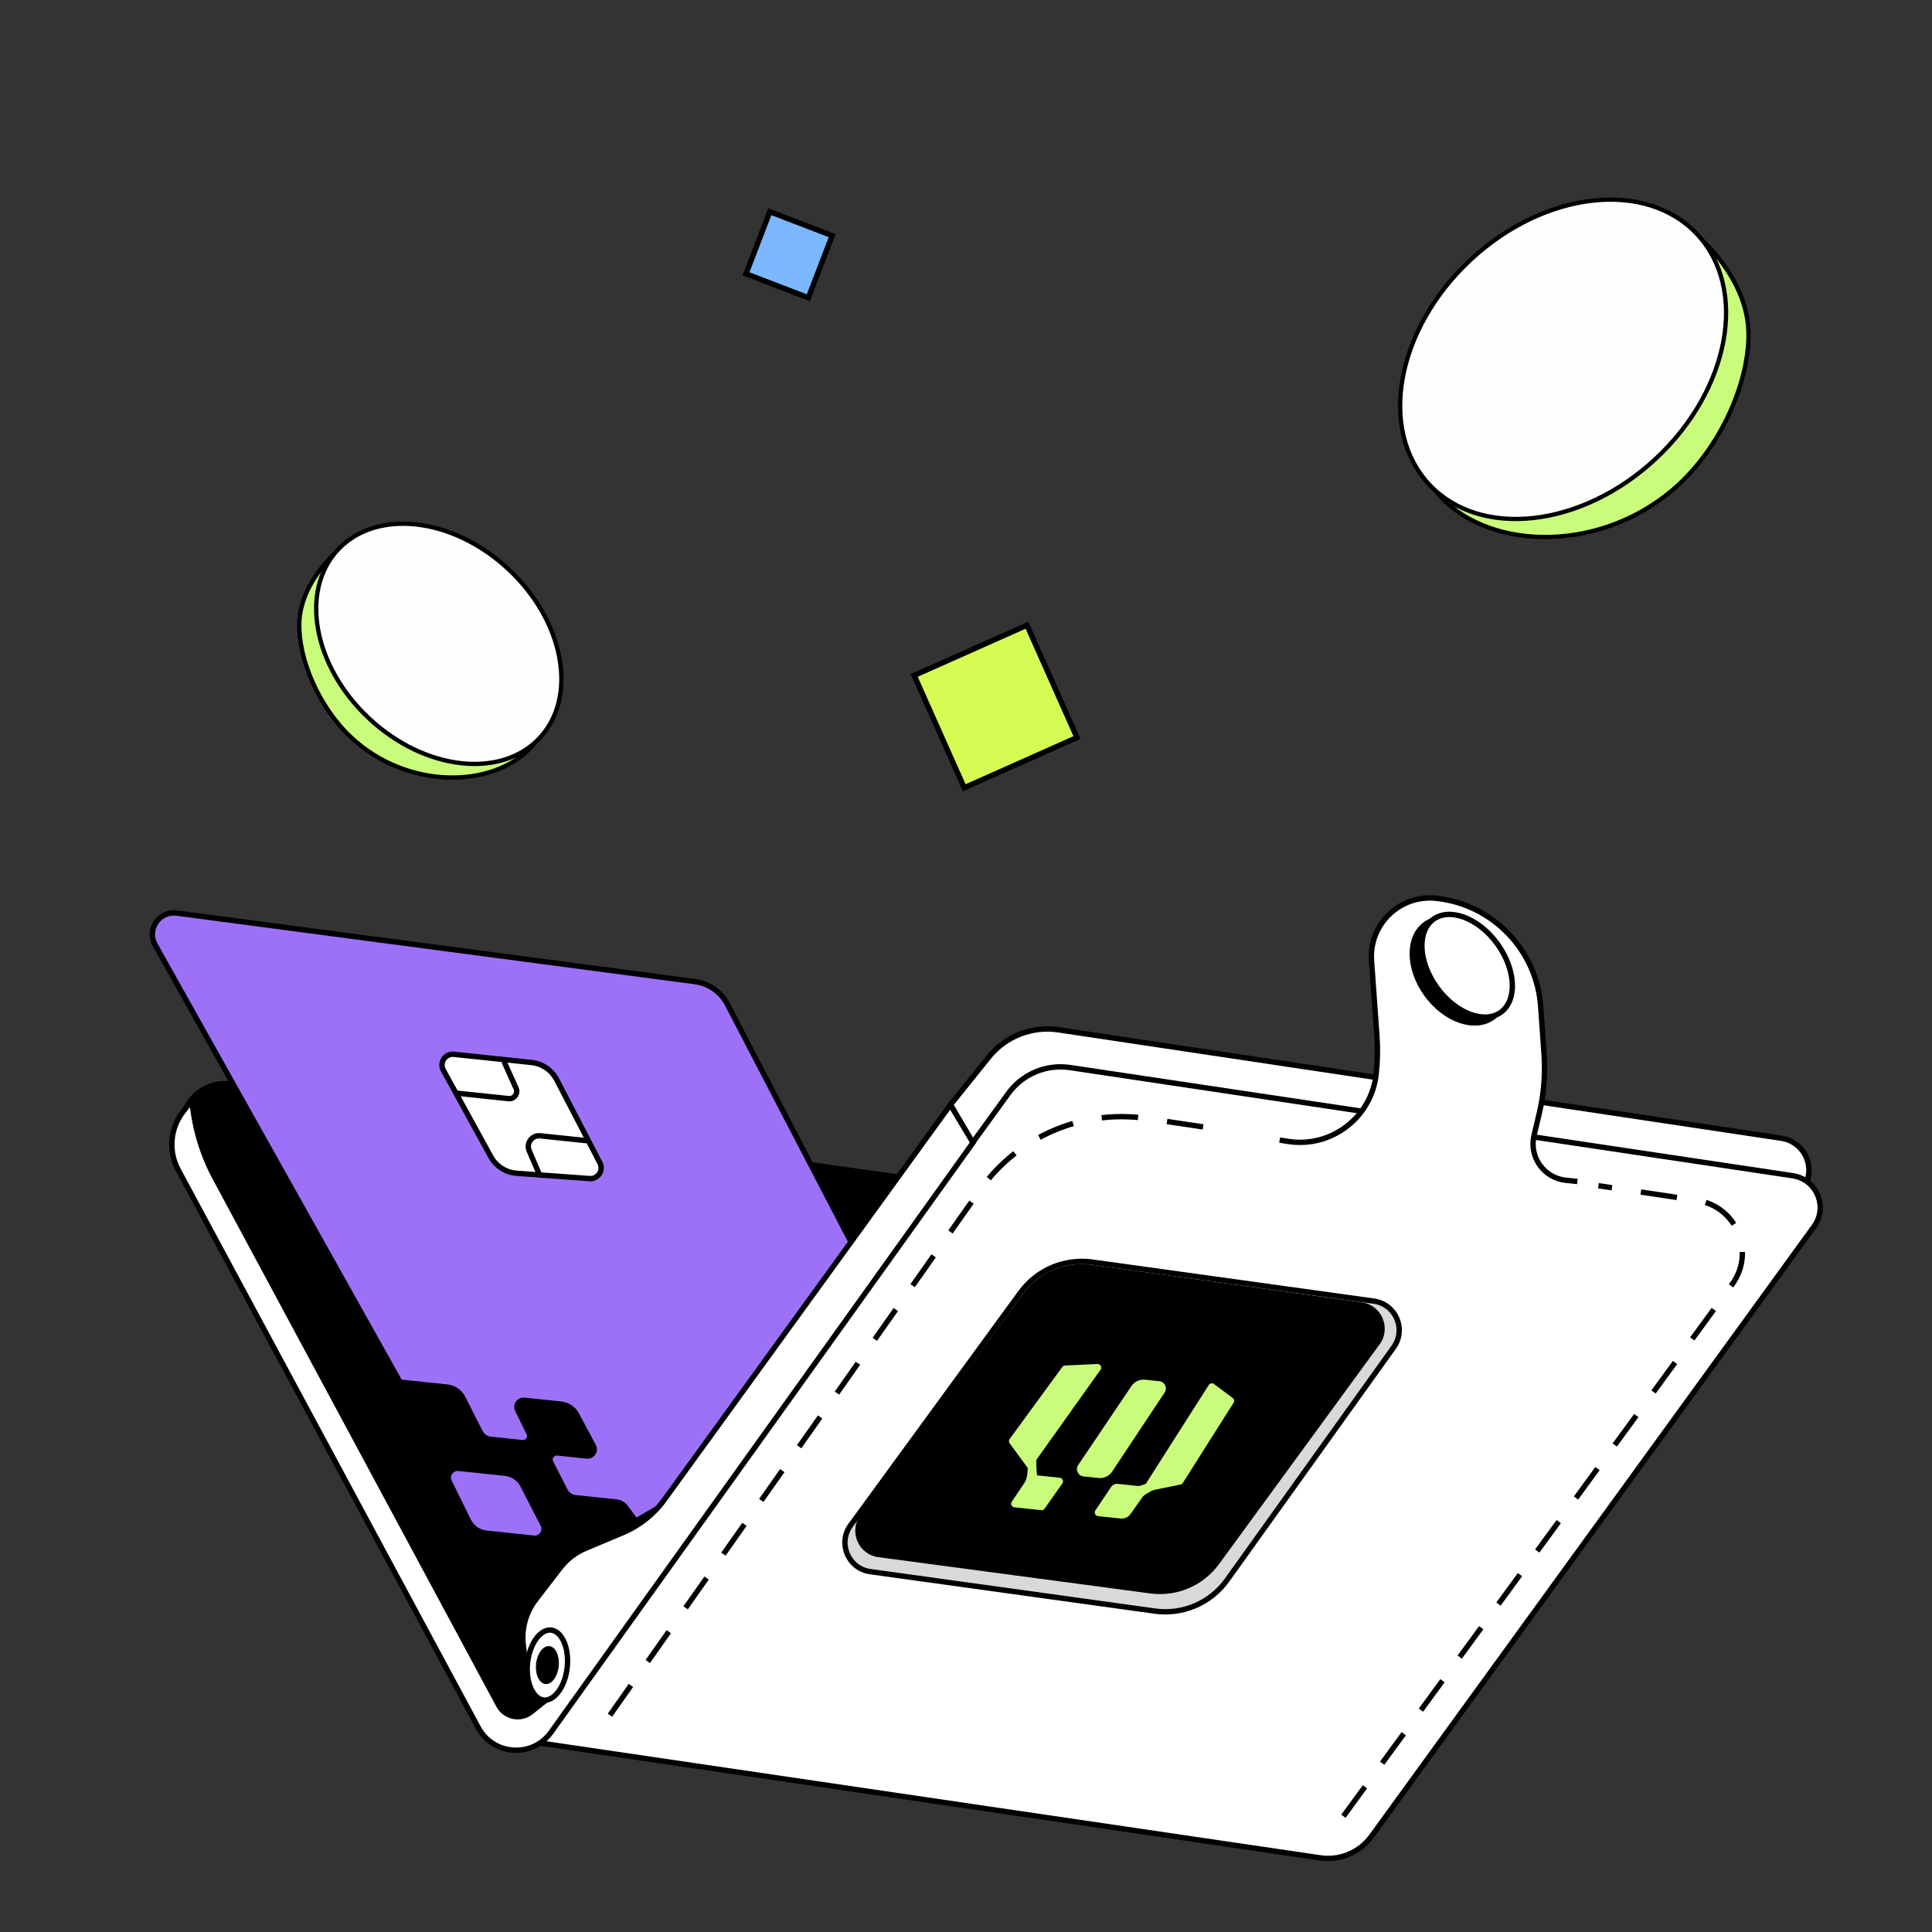
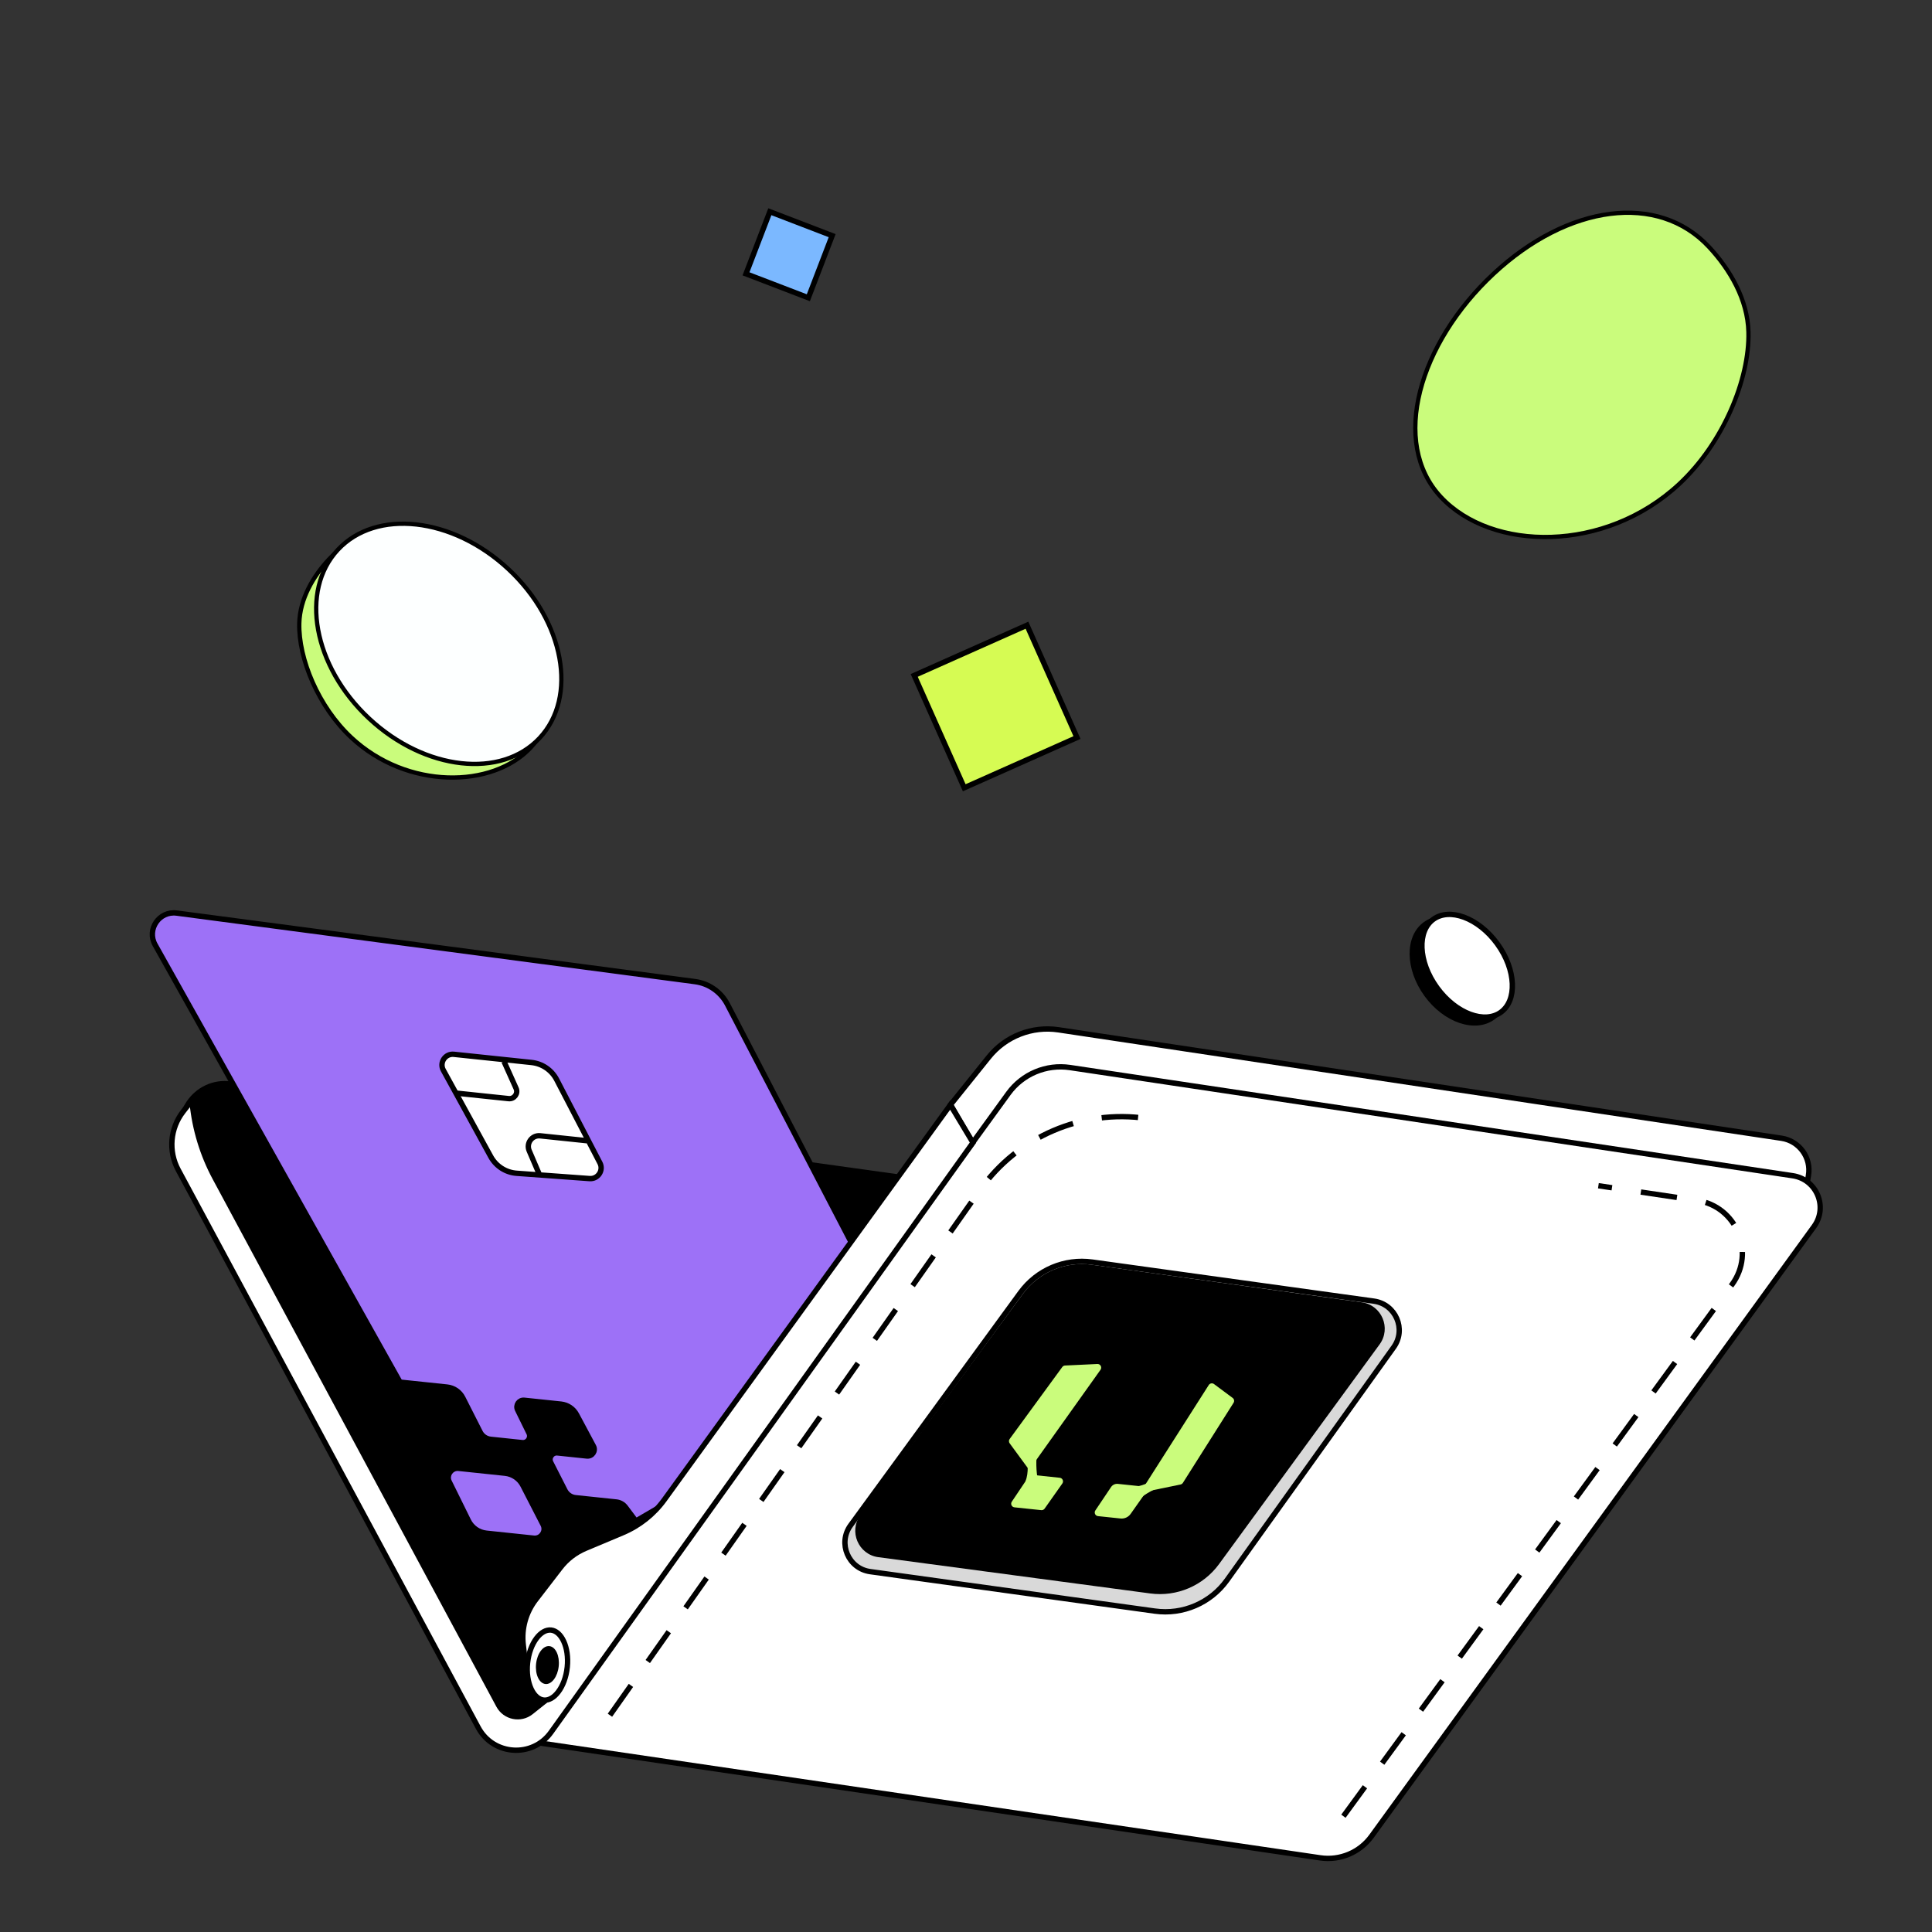
<svg xmlns="http://www.w3.org/2000/svg" width="160" height="160" viewBox="0 0 160 160" fill="none">
  <rect x="0" y="0" width="160" height="160" fill="#333333" stroke="none" />
  <g id="Frame 1410086780">
    <g id="Group 1410085018">
      <g id="Group 1410084956">
        <path id="Vector 2342" d="M78.704 97.851L19.187 89.559C16.018 89.118 13.72 92.503 15.299 95.285L42.541 143.287L65.269 136.965L78.704 97.851Z" fill="black" />
        <path id="Vector 2344" d="M12.848 78.248L33.129 114.462L37.027 114.872C37.585 114.93 38.075 115.268 38.329 115.768L39.766 118.601C39.935 118.934 40.262 119.159 40.634 119.198L43.256 119.474C43.687 119.519 43.999 119.072 43.809 118.683L42.863 116.755C42.673 116.366 42.985 115.919 43.416 115.964L46.462 116.284C47.007 116.342 47.488 116.665 47.747 117.149L49.149 119.771C49.358 120.161 49.045 120.625 48.606 120.579L46.162 120.322C45.727 120.276 45.414 120.731 45.613 121.12L46.793 123.438C46.962 123.77 47.289 123.995 47.66 124.034L51.036 124.389C51.341 124.421 51.619 124.578 51.803 124.824L52.658 125.965L54.7 124.774L76.219 113.893L60.242 83.176C59.707 82.147 58.704 81.444 57.554 81.292L14.633 75.617C13.181 75.425 12.133 76.971 12.848 78.248Z" fill="#9D71F7" stroke="black" stroke-width="0.444" />
        <path id="Vector 2343" d="M81.889 87.542L78.722 91.483L80.541 94.623L85.911 91.681L149.276 100.25L149.768 97.347C150.017 95.875 149.01 94.485 147.534 94.264L87.662 85.285C85.473 84.957 83.275 85.816 81.889 87.542Z" fill="white" stroke="black" stroke-width="0.444" />
        <path id="Vector 2340" d="M109.337 153.859L44.514 144.321L83.508 90.554C84.677 88.942 86.646 88.116 88.615 88.41L148.467 97.368C150.445 97.665 151.405 99.953 150.23 101.572L113.581 152.073C112.609 153.412 110.974 154.1 109.337 153.859Z" fill="white" stroke="black" stroke-width="0.444" />
        <path id="Vector 2341" d="M80.578 94.628L45.632 143.46C44.101 145.6 40.856 145.393 39.609 143.075L14.762 96.887C13.928 95.337 14.088 93.441 15.169 92.052L15.896 91.118L15.918 91.343C16.133 93.517 16.776 95.628 17.811 97.552L41.304 141.236C41.829 142.213 43.11 142.476 43.977 141.785L45.489 140.581L43.819 140.405L43.333 136.203C43.179 134.874 43.55 133.536 44.367 132.475L46.402 129.833C46.945 129.127 47.663 128.575 48.484 128.23L51.569 126.934C52.948 126.354 54.142 125.407 55.02 124.196L78.703 91.503L80.578 94.628Z" fill="white" stroke="black" stroke-width="0.444" />
        <path id="Ellipse 2663" d="M46.977 138.067C46.89 138.895 46.611 139.613 46.242 140.104C45.87 140.6 45.435 140.834 45.029 140.792C44.622 140.749 44.245 140.43 43.985 139.867C43.726 139.31 43.603 138.549 43.69 137.721C43.777 136.893 44.056 136.175 44.425 135.683C44.796 135.187 45.232 134.953 45.638 134.996C46.044 135.039 46.421 135.358 46.682 135.921C46.941 136.478 47.064 137.238 46.977 138.067Z" fill="white" stroke="black" stroke-width="0.444" />
        <ellipse id="Ellipse 2664" cx="45.333" cy="137.894" rx="0.943" ry="1.577" transform="rotate(6 45.333 137.894)" fill="black" />
        <g id="Group 1410084952">
-           <path id="Vector 2346" d="M106.65 94.524L105.974 94.416L125.182 101.571L130.631 97.846L129.669 97.745C127.856 97.554 126.622 95.815 127.042 94.04L127.473 92.216C127.853 90.61 127.987 88.956 127.872 87.31L127.593 83.359C127.263 78.664 123.61 74.883 118.929 74.391C115.926 74.076 113.368 76.55 113.584 79.562L114.027 85.752C114.102 86.805 114.085 87.862 113.974 88.912C113.593 92.536 110.249 95.099 106.65 94.524Z" fill="white" />
-           <path id="Vector 2345" d="M105.974 94.416L106.65 94.524C110.249 95.099 113.593 92.536 113.974 88.912V88.912C114.085 87.862 114.102 86.805 114.027 85.752L113.584 79.562C113.368 76.55 115.926 74.076 118.929 74.391V74.391C123.61 74.883 127.263 78.664 127.593 83.359L127.872 87.31C127.987 88.956 127.853 90.61 127.473 92.216L127.042 94.04C126.622 95.815 127.856 97.554 129.669 97.745L130.631 97.846" stroke="black" stroke-width="0.444" />
          <g id="Group 1410084951">
            <ellipse id="Ellipse 2662" cx="3.544" cy="4.979" rx="3.544" ry="4.979" transform="matrix(0.809 -0.588 0.588 0.809 115.041 78.455)" fill="black" />
            <path id="Ellipse 2661" d="M124.002 78.163C124.788 79.244 125.201 80.428 125.244 81.46C125.286 82.493 124.958 83.347 124.297 83.827C123.636 84.307 122.723 84.355 121.753 83.995C120.785 83.636 119.788 82.877 119.002 81.795C118.216 80.713 117.802 79.53 117.76 78.498C117.717 77.465 118.045 76.611 118.706 76.131C119.367 75.651 120.28 75.602 121.25 75.962C122.218 76.322 123.216 77.081 124.002 78.163Z" fill="white" stroke="black" stroke-width="0.444" />
          </g>
        </g>
        <g id="Group 1410084953">
          <path id="Vector 2346_2" d="M113.781 107.754L90.457 104.521C88.164 104.203 85.882 105.171 84.517 107.041L70.442 126.321C69.36 127.804 70.252 129.905 72.07 130.156L95.645 133.424C97.959 133.744 100.26 132.755 101.619 130.856L115.422 111.571C116.484 110.086 115.589 108.005 113.781 107.754Z" fill="#D9D9D9" stroke="black" stroke-width="0.444" />
          <path id="Vector 2347" d="M112.776 107.852L90.43 104.742C88.223 104.434 86.025 105.362 84.707 107.158L71.258 125.47C70.267 126.82 71.084 128.739 72.744 128.96L95.26 131.963C97.46 132.257 99.646 131.324 100.956 129.531L114.252 111.337C115.236 109.991 114.427 108.082 112.776 107.852Z" fill="black" />
          <g id="Group 1410084954">
-             <path id="Vector 2349" d="M90.975 122.401L89.728 122.27C89.275 122.222 89.035 121.708 89.29 121.33L93.701 114.787C93.951 114.416 94.386 114.214 94.831 114.261L96.011 114.385C96.463 114.432 96.703 114.942 96.452 115.321L92.109 121.867C91.86 122.242 91.423 122.448 90.975 122.401Z" fill="#CAFC7C" />
            <g id="Vector">
              <path d="M87.973 113.211C88.027 113.137 88.111 113.091 88.203 113.087L90.88 112.96C91.132 112.948 91.287 113.232 91.141 113.438L85.232 121.732L83.616 119.529C83.538 119.423 83.537 119.278 83.615 119.172L87.973 113.211Z" fill="#CAFC7C" />
              <path d="M84.917 122.712C85.22 121.929 85.103 121.033 85.007 120.683C85.084 120.691 85.641 120.32 85.955 120.165C85.731 120.726 85.841 122.057 85.936 122.461C85.931 122.511 85.78 122.638 84.917 122.712Z" fill="#CAFC7C" />
              <path d="M84.013 124.831C83.786 124.807 83.666 124.551 83.793 124.362L85.297 122.122L87.763 122.382C87.993 122.406 88.112 122.668 87.978 122.857L86.51 124.938C86.447 125.027 86.341 125.076 86.232 125.064L84.013 124.831Z" fill="#CAFC7C" />
            </g>
            <g id="Vector_2">
              <path d="M93.959 123.118C94.797 123.057 95.557 122.568 95.832 122.332C95.857 122.405 96.431 122.75 96.705 122.967C96.103 123.004 94.947 123.673 94.621 123.932C94.574 123.948 94.395 123.866 93.959 123.118Z" fill="#CAFC7C" />
              <path d="M90.931 125.559C90.704 125.535 90.585 125.278 90.712 125.089L92.013 123.152C92.138 122.966 92.356 122.865 92.578 122.888L94.681 123.109C94.911 123.133 95.03 123.395 94.897 123.584L93.634 125.375C93.444 125.644 93.124 125.789 92.797 125.755L90.931 125.559Z" fill="#CAFC7C" />
            </g>
            <path id="Vector 2353" d="M94.415 123.629L100.104 114.702C100.199 114.554 100.399 114.517 100.54 114.622L102.083 115.77C102.21 115.864 102.243 116.041 102.158 116.174L97.962 122.805C97.918 122.874 97.847 122.922 97.767 122.939L94.415 123.629Z" fill="#CAFC7C" />
          </g>
        </g>
-         <path id="Vector 2348" d="M50.512 142.047L81.162 98.552C84.281 94.125 89.63 91.835 94.987 92.632L101.624 93.62M111.257 150.411L143.442 106.375C145.399 103.698 143.811 99.9 140.531 99.412L132.372 98.197" stroke="black" stroke-width="0.444" stroke-dasharray="3.02 2.42" />
+         <path id="Vector 2348" d="M50.512 142.047L81.162 98.552C84.281 94.125 89.63 91.835 94.987 92.632M111.257 150.411L143.442 106.375C145.399 103.698 143.811 99.9 140.531 99.412L132.372 98.197" stroke="black" stroke-width="0.444" stroke-dasharray="3.02 2.42" />
        <g id="Group 1410084955">
          <path id="Vector 2350" d="M37.586 87.313L41.064 87.679L44.013 87.989C44.904 88.082 45.688 88.617 46.101 89.412L49.683 96.309C50.003 96.926 49.523 97.655 48.83 97.605L42.789 97.166C41.887 97.101 41.079 96.582 40.644 95.789L36.714 88.625C36.369 87.996 36.873 87.238 37.586 87.313Z" fill="white" stroke="black" stroke-width="0.444" />
          <path id="Vector 2352" d="M48.614 94.47L44.735 94.063C44.06 93.992 43.558 94.673 43.825 95.297L44.667 97.261" stroke="black" stroke-width="0.444" />
          <path id="Vector 2351" d="M41.738 87.902L42.74 90.134C42.931 90.56 42.588 91.032 42.124 90.984L37.855 90.535" stroke="black" stroke-width="0.444" />
        </g>
        <path id="Vector 2354" d="M41.808 122.226L37.955 121.821C37.523 121.776 37.211 122.224 37.403 122.613L38.994 125.84C39.245 126.349 39.739 126.694 40.304 126.753L44.23 127.166C44.666 127.211 44.978 126.755 44.778 126.365L43.106 123.115C42.851 122.619 42.363 122.285 41.808 122.226Z" fill="#9D71F7" />
      </g>
      <rect id="Rectangle 346246269" x="63.755" y="17.534" width="5.529" height="5.508" transform="rotate(21 63.755 17.534)" fill="#7BB8FF" stroke="black" stroke-width="0.444" />
      <rect id="Rectangle 346246268" x="75.711" y="55.935" width="10.222" height="10.184" transform="rotate(-24 75.711 55.935)" fill="#D6FB53" stroke="black" stroke-width="0.444" />
      <g id="Group 121620">
        <path id="Ellipse 1415" d="M139.073 40.076C136.005 42.937 132.123 44.344 128.476 44.464C124.827 44.584 121.432 43.417 119.323 41.155C117.223 38.904 116.765 35.736 117.611 32.392C118.458 29.048 120.607 25.549 123.688 22.676C126.768 19.803 130.181 18.115 133.346 17.712C136.507 17.31 139.42 18.188 141.528 20.448C143.274 22.321 144.73 24.808 144.798 27.494C144.898 31.399 142.704 36.69 139.073 40.076Z" fill="#CAFC7C" stroke="black" stroke-width="0.353" />
-         <path id="Ellipse 1416" d="M137.125 37.986C134.049 40.855 130.403 42.519 127.001 42.898C123.6 43.276 120.455 42.368 118.349 40.11C116.243 37.852 115.557 34.651 116.172 31.284C116.786 27.917 118.701 24.396 121.777 21.527C124.854 18.659 128.5 16.994 131.901 16.616C135.303 16.238 138.448 17.145 140.554 19.403C142.659 21.661 143.346 24.862 142.731 28.229C142.117 31.596 140.202 35.117 137.125 37.986Z" fill="#FDFFFF" stroke="black" stroke-width="0.353" />
      </g>
      <g id="Group 1410084957">
        <path id="Ellipse 1415_2" d="M29.098 61.084C31.408 63.238 34.33 64.297 37.076 64.387C39.824 64.478 42.375 63.599 43.958 61.901C45.53 60.215 45.877 57.839 45.24 55.322C44.603 52.805 42.984 50.168 40.662 48.002C38.34 45.837 35.769 44.567 33.389 44.264C31.013 43.961 28.827 44.621 27.246 46.317C25.93 47.728 24.838 49.596 24.786 51.611C24.712 54.548 26.363 58.534 29.098 61.084Z" fill="#CAFC7C" stroke="black" stroke-width="0.355" />
        <path id="Ellipse 1416_2" d="M30.57 59.505C32.888 61.667 35.634 62.92 38.193 63.204C40.753 63.489 43.114 62.805 44.693 61.112C46.273 59.419 46.79 57.015 46.327 54.482C45.865 51.948 44.423 49.296 42.105 47.135C39.787 44.973 37.041 43.72 34.481 43.435C31.922 43.151 29.561 43.834 27.981 45.528C26.402 47.221 25.885 49.624 26.348 52.158C26.81 54.691 28.252 57.343 30.57 59.505Z" fill="#FDFFFF" stroke="black" stroke-width="0.355" />
      </g>
    </g>
  </g>
</svg>